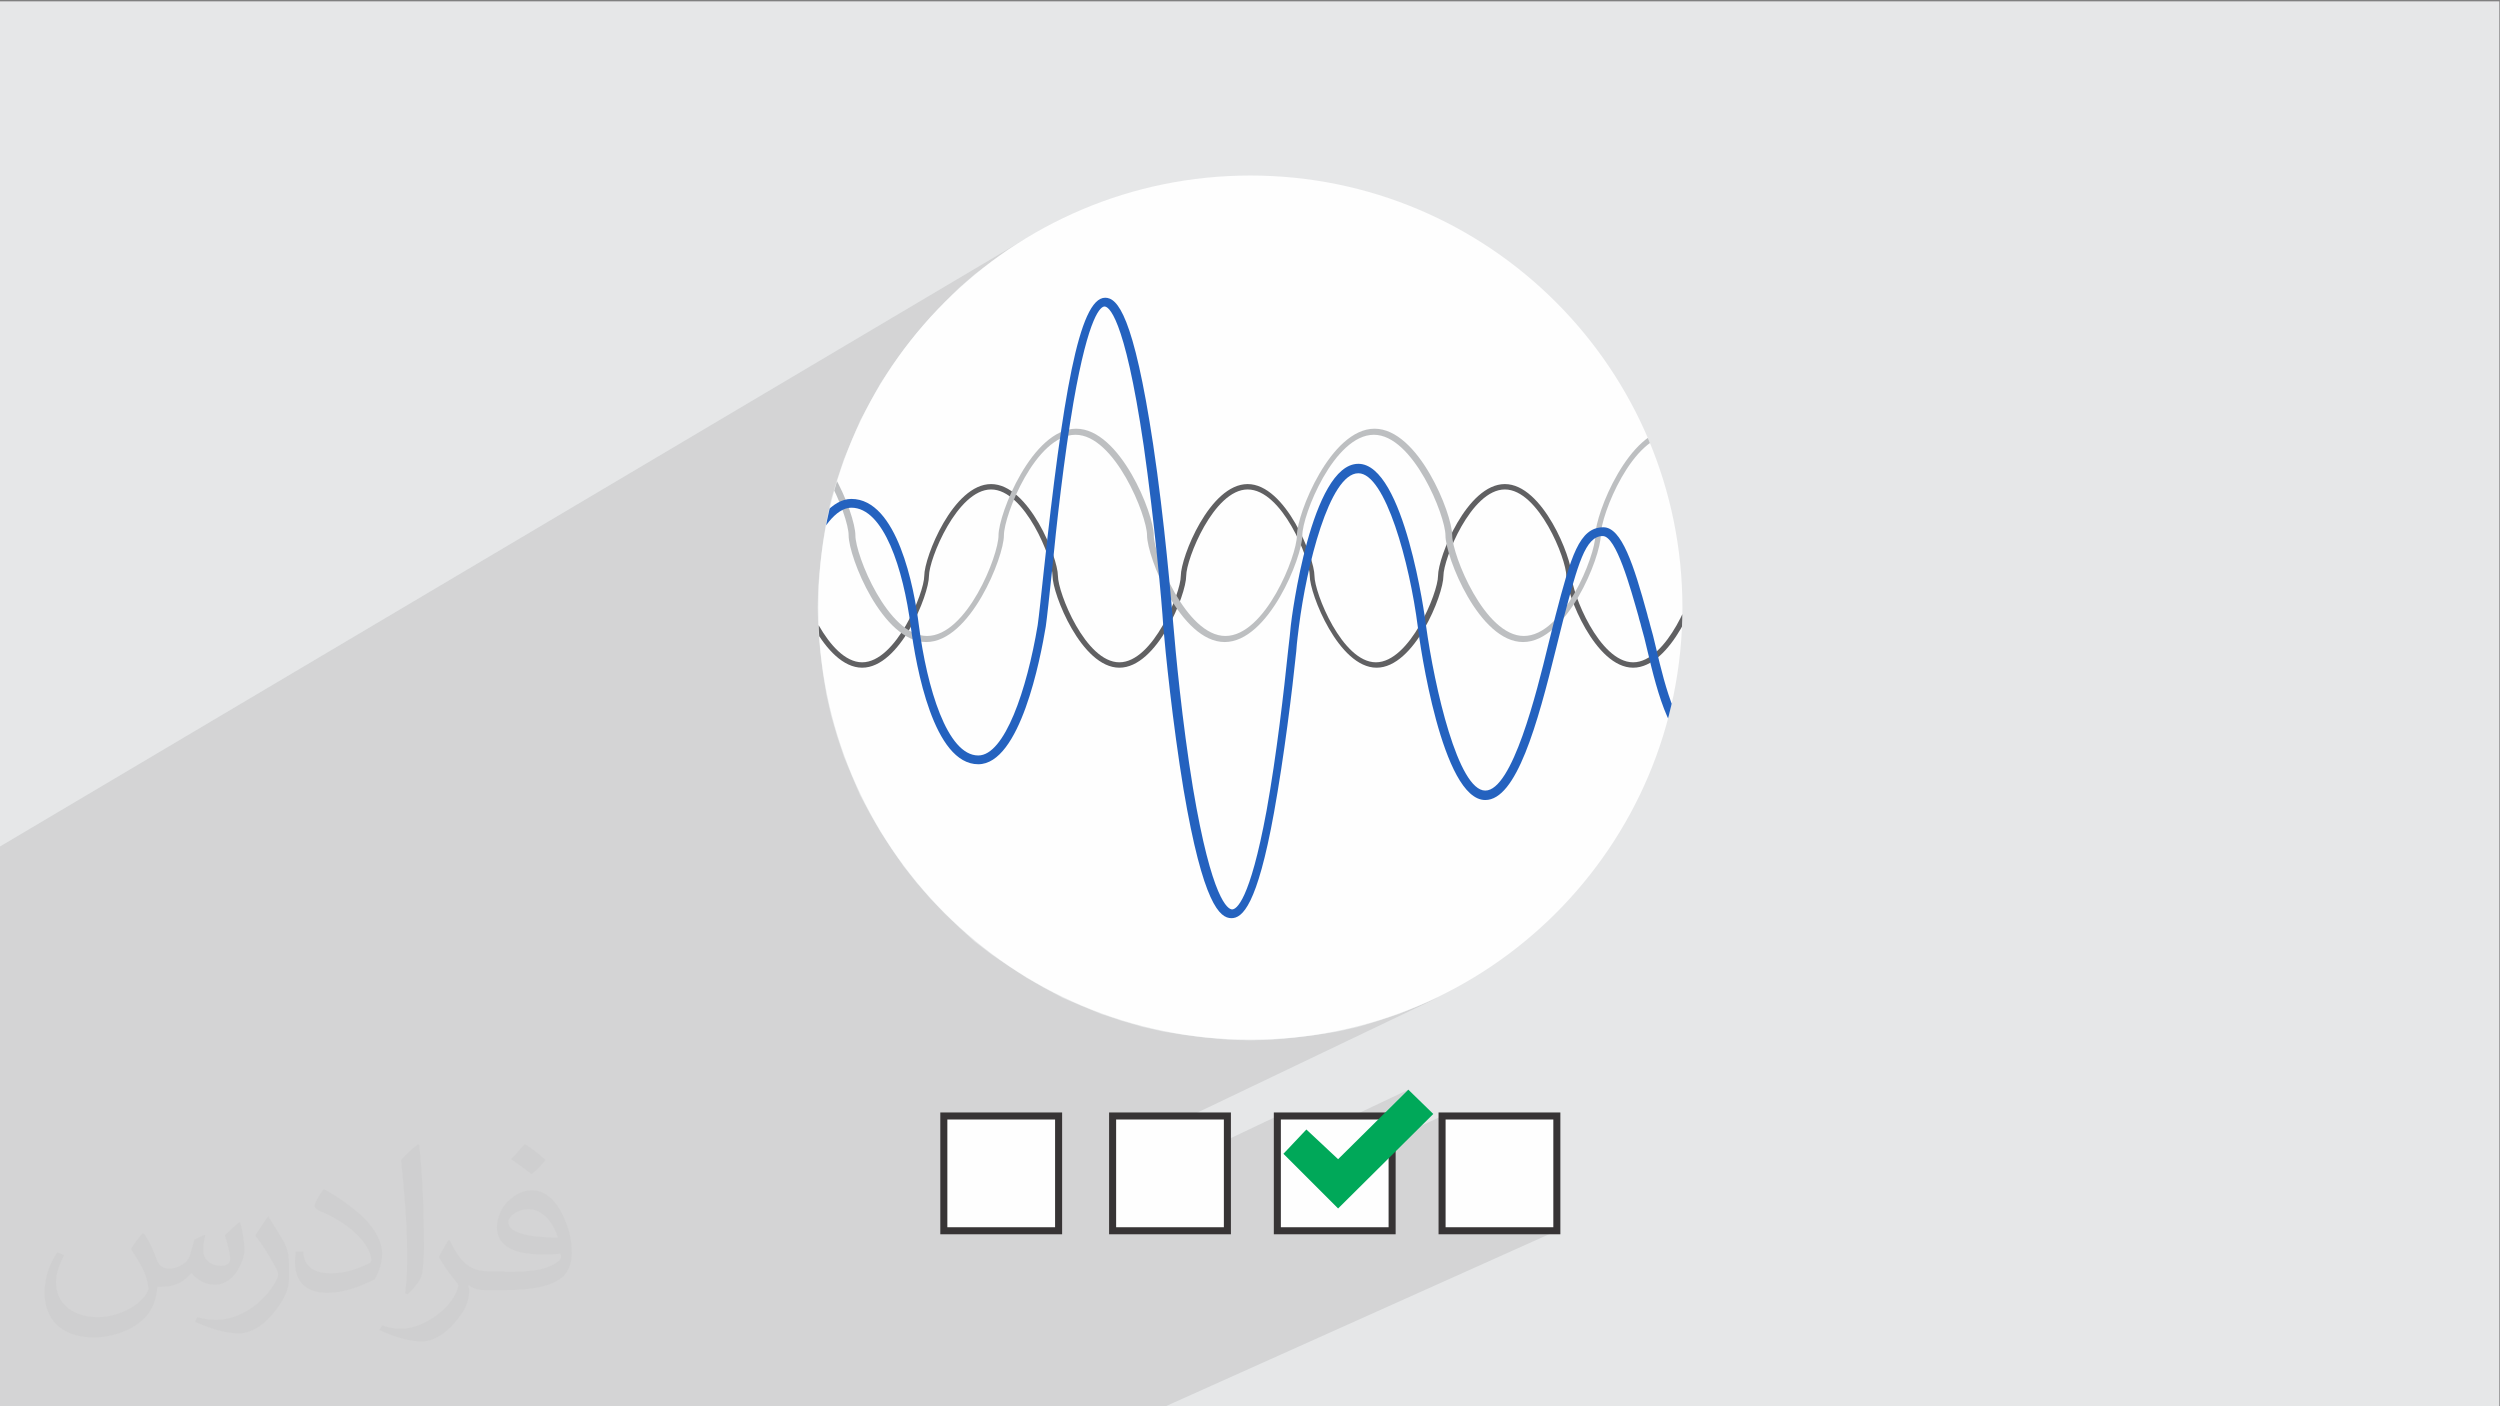
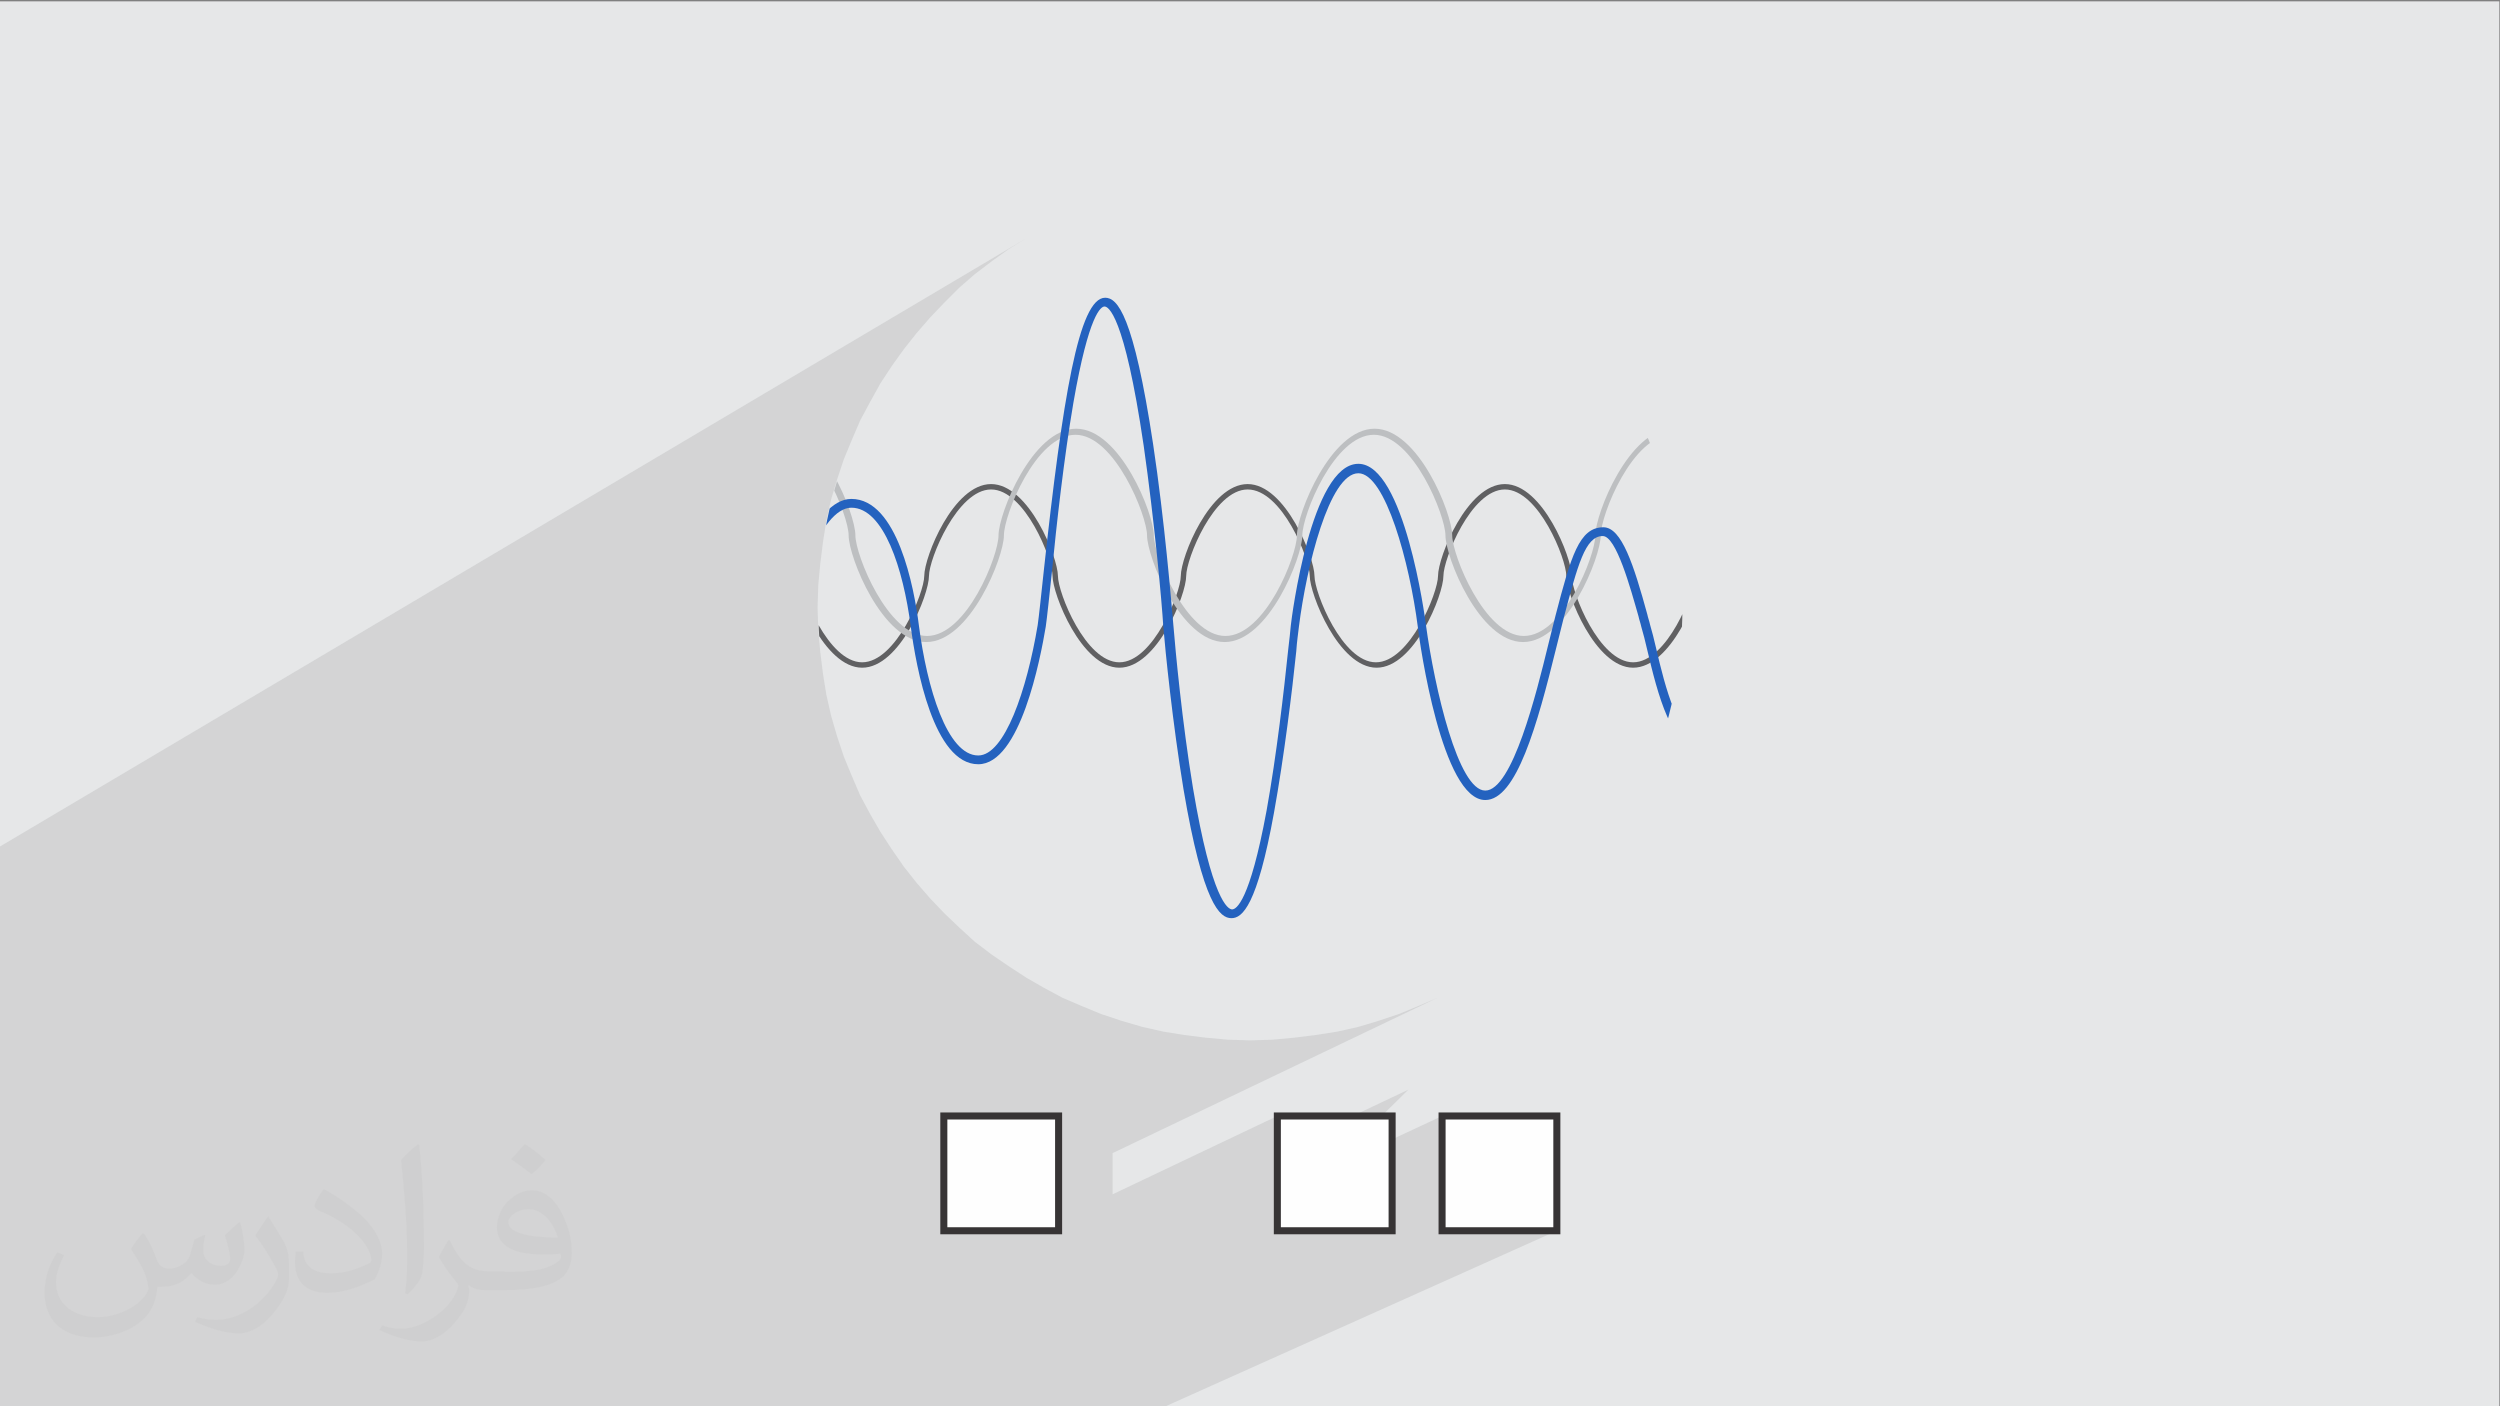
<svg xmlns="http://www.w3.org/2000/svg" xml:space="preserve" width="3.703in" height="2.083in" version="1.1" style="shape-rendering:geometricPrecision; text-rendering:geometricPrecision; image-rendering:optimizeQuality; fill-rule:evenodd; clip-rule:evenodd" viewBox="0 0 3703 2083">
  <rect x="0" y="0" width="3703" height="2083" fill="#808080" stroke="none" />
  <defs>
    <style type="text/css">
   
    .str0 {stroke:#373435;stroke-width:10.421}
    .fil9 {fill:none}
    .fil5 {fill:#FEFEFE}
    .fil4 {fill:#00A859}
    .fil0 {fill:#E6E7E8}
    .fil3 {fill:#FEFEFE}
    .fil7 {fill:#BDBFC1;fill-rule:nonzero}
    .fil6 {fill:#606062;fill-rule:nonzero}
    .fil8 {fill:#2462BF;fill-rule:nonzero}
    .fil2 {fill:#373435;fill-opacity:0.031}
    .fil1 {fill:#373435;fill-opacity:0.102}
   
  </style>
    <clipPath id="id0">
      <path d="M1852 260c354,0 640,287 640,640 0,354 -287,640 -640,640 -354,0 -640,-287 -640,-640 0,-354 287,-640 640,-640z" />
    </clipPath>
  </defs>
  <g id="Layer_x0020_1">
    <polygon class="fil0" points="-2,2 3702,2 3702,2085 -2,2085 " />
    <polygon class="fil1" points="864,2085 853,2085 758,2085 524,2085 -2,2085 -2,1255 1520,353 1494,369 1469,387 1444,406 1421,426 1399,448 1378,470 1358,493 1339,517 1321,542 1304,568 1289,595 1274,623 1262,651 1250,680 1240,710 1231,740 1224,771 1219,803 1215,835 1212,867 1211,900 1212,933 1215,966 1219,998 1224,1029 1231,1060 1240,1091 1250,1121 1262,1150 1274,1178 1289,1206 1304,1232 1321,1258 1339,1284 1358,1308 1378,1331 1399,1353 1421,1374 1444,1395 1469,1414 1494,1431 1520,1448 1546,1463 1574,1478 1602,1490 1631,1502 1661,1512 1692,1521 1723,1528 1754,1533 1786,1537 1819,1540 1852,1541 1885,1540 1917,1537 1949,1533 1981,1528 2012,1521 2042,1512 2072,1502 2101,1490 2129,1478 1648,1708 1648,1769 1892,1653 1892,1694 1935,1673 1915,1695 2086,1614 1982,1717 1932,1741 1937,1746 2136,1653 2136,1823 2306,1823 1722,2085 1559,2085 1489,2085 1343,2085 1332,2085 1326,2085 1256,2085 1211,2085 1195,2085 1103,2085 1093,2085 1087,2085 1063,2085 1016,2085 984,2085 " />
    <path class="fil2" d="M214 1828c7,11 12,21 16,32 3,7 5,19 21,19 5,0 11,-1 17,-5 7,-3 12,-9 14,-17l6 -21 15 -7 1 1c-2,8 -3,16 -3,21 0,18 15,24 27,24 7,0 13,-4 13,-10 0,-8 -4,-23 -8,-35 7,-7 14,-14 22,-20l1 1c4,15 6,30 6,40 0,10 -4,20 -8,27 -7,14 -20,25 -36,25 -12,0 -25,-6 -34,-17l-1 0c-9,11 -22,20 -43,20l-7 0c-1,14 -4,24 -9,33 -13,25 -50,42 -85,42 -49,0 -73,-28 -73,-66 0,-23 8,-45 19,-60l10 4c-7,14 -12,27 -12,40 0,35 29,52 62,52 31,0 68,-19 75,-42 -3,-25 -12,-36 -26,-59 4,-7 10,-15 17,-23l1 0 0 0 0 0 0 0 2 1 0 0 0 0 0 0 0 0 0 0 0 0 0 0 0 0 0 0 0 0 0 0 0 0 0 0 0 0 0 0 0 0zm564 -133c10,6 20,14 30,23 -6,8 -12,15 -21,21 -10,-8 -20,-15 -30,-22 7,-8 14,-15 20,-22l0 0 0 0 0 0 1 0 0 0 0 0zm5 96c-17,0 -30,11 -30,19 0,17 33,23 73,23 -5,-20 -22,-42 -43,-42l0 0zm-37 93c22,0 41,-1 55,-4 16,-4 30,-12 30,-18 0,-2 0,-3 -1,-5 -9,1 -19,1 -29,1 -29,0 -52,-7 -61,-23 -2,-5 -4,-10 -4,-16 0,-16 7,-32 19,-42 10,-9 21,-14 33,-14 20,0 37,16 48,42 6,14 11,30 11,51 0,14 -4,25 -12,34 -16,15 -45,21 -90,21l-20 0 0 0 -5 0c-11,0 -19,-2 -25,-7l-1 0c0,3 1,5 1,7 0,10 -3,23 -10,33 -20,30 -42,43 -60,43 -19,0 -42,-7 -63,-17l4 -7c7,3 16,5 29,5 34,0 78,-33 84,-64 -1,-3 -4,-6 -7,-10 -10,-12 -16,-22 -22,-32 5,-10 10,-18 14,-25l2 0c14,29 28,46 57,46l5 0 0 0 21 0 0 0 0 0 0 0 -3 1 0 0 0 0zm-146 31c2,-14 3,-29 3,-43l0 -21c0,-39 -5,-96 -9,-133 7,-8 17,-17 25,-23l2 1c5,47 7,101 7,151 0,13 -1,26 -2,35 -1,12 -8,21 -22,35l-3 -1 0 0 0 0 0 0 -1 -1 0 0 0 0zm-151 -62c1,18 10,33 41,33 20,0 36,-5 55,-14 3,-1 5,-3 5,-5 0,-12 -9,-27 -24,-41 -14,-13 -34,-25 -52,-32 -6,-3 -8,-5 -8,-8 0,-5 7,-16 13,-24l2 0c20,11 43,27 60,44 15,16 25,33 25,51 0,13 -4,26 -11,38 -22,11 -46,20 -70,20 -29,0 -48,-14 -48,-45 0,-3 0,-9 1,-16l10 0 0 0 0 0 0 0 1 -1 0 0 0 0 0 0zm-52 -52l18 29c7,11 13,22 13,41l0 24c0,19 -12,39 -32,60 -15,14 -29,20 -42,20 -19,0 -40,-6 -65,-17l3 -7c8,2 17,4 28,4 36,0 72,-26 89,-58 2,-4 3,-7 3,-9 0,-4 -2,-8 -4,-11 -9,-17 -19,-33 -30,-47 6,-9 12,-18 18,-27l1 0 0 -2 0 0 0 0 0 0z" />
    <g id="_2310859529568">
      <g>
        <rect class="fil3 str0" x="1892" y="1653" width="170" height="170" />
        <rect class="fil3 str0" x="2136" y="1653" width="170" height="170" />
        <rect class="fil3 str0" x="1398" y="1653" width="170" height="170" />
-         <rect class="fil3 str0" x="1648" y="1653" width="170" height="170" />
-         <polygon class="fil4" points="1982,1790 1978,1786 1901,1709 1935,1673 1982,1717 2086,1614 2123,1650 " />
      </g>
-       <path class="fil5" d="M1852 260c354,0 640,287 640,640 0,354 -287,640 -640,640 -354,0 -640,-287 -640,-640 0,-354 287,-640 640,-640z" />
      <g style="clip-path:url(#id0)">
        <g>
          <path id="1" class="fil6" d="M2799 989c-56,0 -99,-109 -99,-136 0,-25 -41,-128 -91,-128 -50,0 -91,103 -91,128 0,28 -43,136 -99,136 -56,0 -99,-109 -99,-136 0,-25 -41,-128 -91,-128 -50,0 -91,103 -91,128 0,28 -43,136 -99,136 -56,0 -99,-109 -99,-136 0,-25 -41,-128 -92,-128 -50,0 -91,103 -91,128 0,28 -43,136 -99,136 -56,0 -99,-109 -99,-136 0,-25 -41,-128 -91,-128 -50,0 -92,103 -92,128 0,28 -43,136 -99,136 -56,0 -99,-109 -99,-136 0,-25 -41,-128 -91,-128 -50,0 -91,103 -91,128 0,2 -2,4 -4,4 -2,0 -4,-2 -4,-4 0,-28 43,-136 99,-136 56,0 99,109 99,136 0,25 41,128 91,128 50,0 92,-103 92,-128 0,-28 43,-136 99,-136 56,0 99,109 99,136 0,25 41,128 91,128 50,0 91,-103 91,-128 0,-28 43,-136 99,-136 56,0 99,109 99,136 0,25 41,128 91,128 50,0 92,-103 92,-128 0,-28 43,-136 99,-136 56,0 99,109 99,136 0,25 41,128 91,128 50,0 91,-103 91,-128 0,-28 43,-136 99,-136 56,0 99,109 99,136 0,25 41,128 92,128 50,0 91,-103 91,-128 0,-2 2,-4 4,-4 2,0 4,2 4,4 0,28 -43,136 -99,136z" />
          <path class="fil7" d="M3140 951c-65,0 -115,-126 -115,-158 0,-29 -48,-149 -106,-149 -59,0 -106,119 -106,149 0,32 -50,158 -115,158 -65,0 -115,-126 -115,-158 0,-29 -48,-149 -106,-149 -59,0 -106,119 -106,149 0,32 -50,158 -115,158 -65,0 -115,-126 -115,-158 0,-29 -48,-149 -106,-149 -59,0 -106,119 -106,149 0,32 -50,158 -115,158 -65,0 -115,-126 -115,-158 0,-29 -48,-149 -106,-149 -59,0 -106,119 -106,149 0,32 -50,158 -115,158 -65,0 -115,-126 -115,-158 0,-29 -48,-149 -106,-149 -59,0 -106,119 -106,149 0,3 -2,5 -4,5 -2,0 -4,-2 -4,-5 0,-32 50,-158 115,-158 65,0 115,126 115,158 0,29 48,149 106,149 59,0 106,-119 106,-149 0,-32 50,-158 115,-158 65,0 115,126 115,158 0,29 48,149 106,149 59,0 106,-119 106,-149 0,-32 50,-158 115,-158 65,0 115,126 115,158 0,29 48,149 106,149 59,0 106,-119 106,-149 0,-32 50,-158 115,-158 65,0 115,126 115,158 0,29 48,149 106,149 59,0 106,-119 106,-149 0,-32 50,-158 115,-158 65,0 115,126 115,158 0,29 48,149 106,149 59,0 106,-119 106,-149 0,-3 2,-5 4,-5 2,0 4,2 4,5 0,32 -50,158 -115,158z" />
          <path class="fil8" d="M1824 1360c-17,0 -42,-20 -71,-191 -16,-97 -27,-205 -30,-242 -2,-34 -13,-155 -29,-267 -29,-197 -53,-206 -58,-206 -5,0 -23,10 -46,142 -14,82 -25,180 -32,252 -4,37 -7,66 -9,80 -8,48 -38,204 -100,204 -66,0 -92,-143 -100,-204 -11,-85 -40,-176 -88,-176 -46,0 -87,126 -87,175l-13 0c0,-54 43,-188 100,-188 68,0 93,131 100,187 12,93 42,193 88,193 39,0 72,-97 88,-193 2,-14 5,-43 9,-80 28,-257 52,-405 91,-405 18,0 42,25 71,217 17,113 27,234 30,268 3,37 13,144 29,241 28,167 52,180 58,180 6,0 26,-11 51,-146 15,-83 26,-180 32,-238 2,-15 3,-28 4,-37 1,-10 30,-239 100,-239 68,0 99,229 100,238 13,95 48,246 88,246 40,0 76,-145 93,-215 3,-13 6,-23 8,-32l3 -12c23,-88 35,-131 71,-131 27,0 45,56 65,129 1,5 3,10 4,15 3,10 6,22 9,35 13,56 34,140 71,140 36,0 49,-72 59,-130 3,-16 6,-32 9,-45 15,-61 27,-99 69,-99 31,0 43,35 57,76 2,7 5,14 8,22 12,33 39,90 81,90 32,0 53,-26 71,-89l12 3c-14,51 -35,99 -83,99 -50,0 -79,-61 -93,-98 -3,-7 -5,-15 -8,-22 -13,-36 -23,-68 -45,-68 -29,0 -40,23 -56,89 -3,13 -6,28 -9,44 -11,63 -26,141 -72,141 -48,0 -69,-87 -84,-150 -3,-13 -6,-25 -9,-35 -1,-5 -3,-10 -4,-15 -12,-42 -33,-119 -53,-119 -26,0 -37,43 -58,122l-3 12c-2,9 -5,19 -8,32 -28,114 -59,225 -105,225 -64,0 -97,-231 -100,-257 -12,-94 -48,-227 -88,-227 -43,0 -77,139 -88,227 -1,9 -3,22 -4,37 -6,58 -18,156 -33,239 -25,138 -47,156 -63,156z" />
        </g>
      </g>
      <path class="fil9" d="M1852 260c354,0 640,287 640,640 0,354 -287,640 -640,640 -354,0 -640,-287 -640,-640 0,-354 287,-640 640,-640z" />
    </g>
  </g>
</svg>